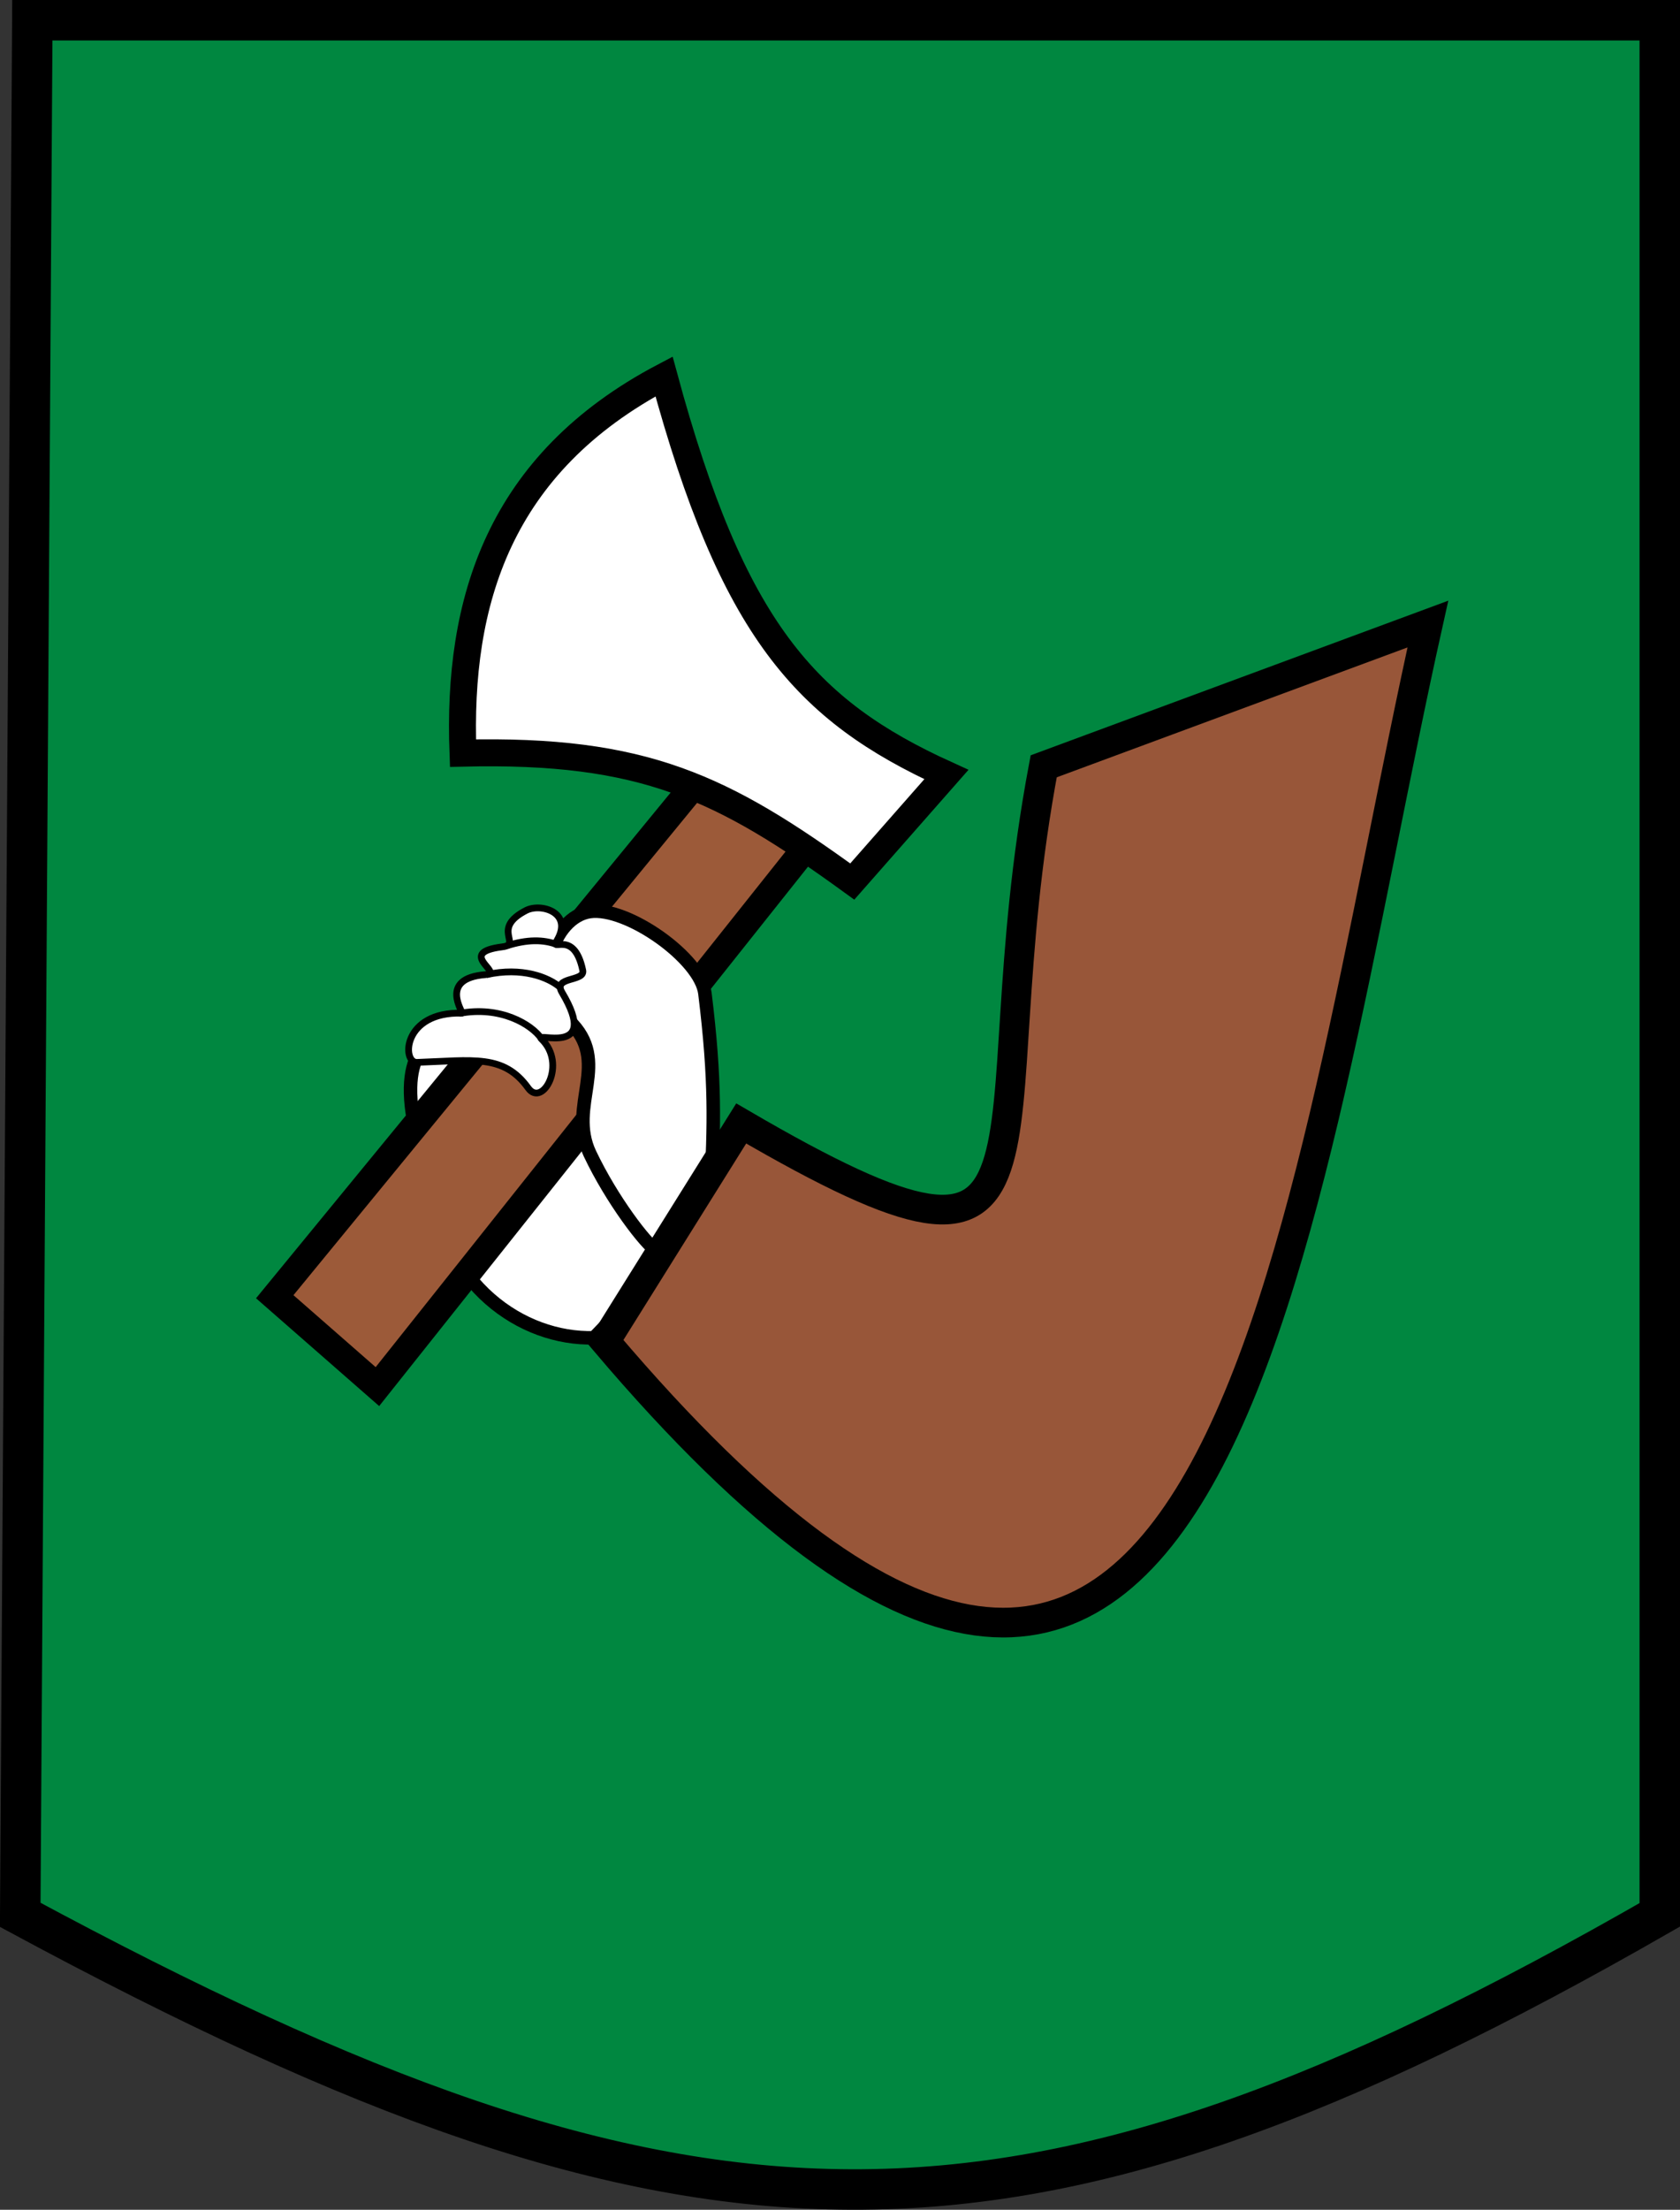
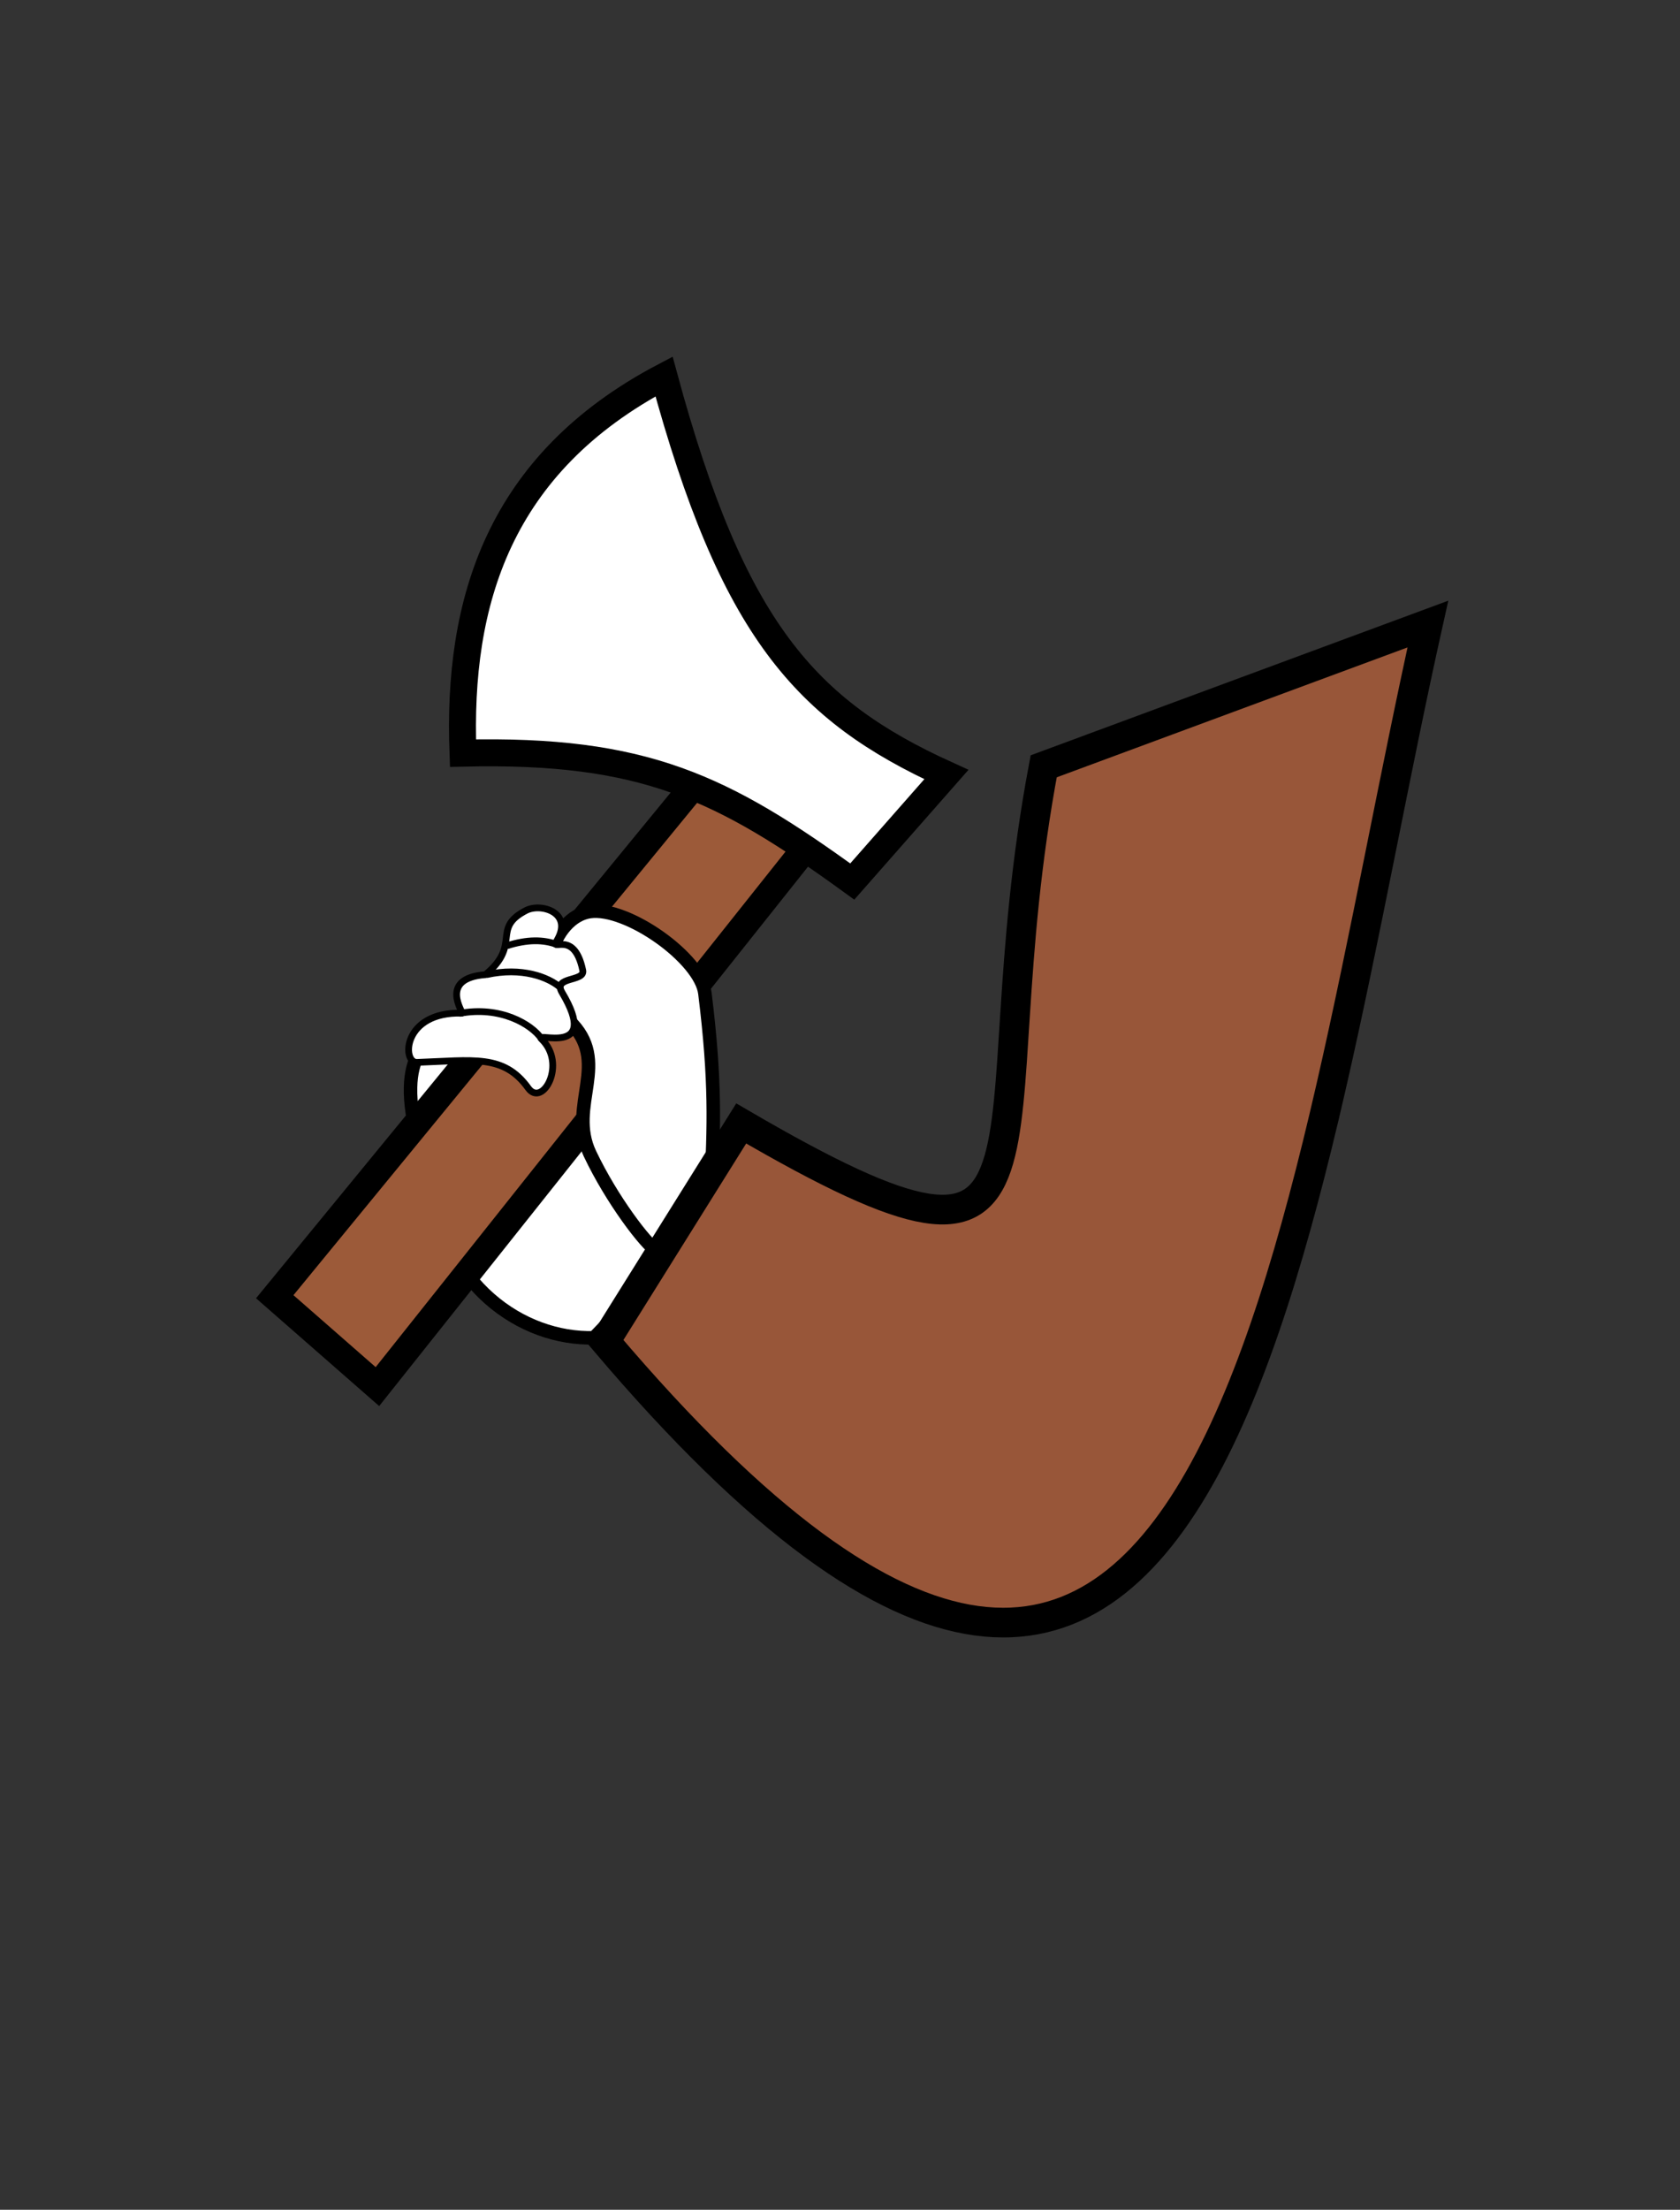
<svg xmlns="http://www.w3.org/2000/svg" version="1.0" width="358.095" height="470.771" id="svg1923">
  <rect width="100%" height="100%" fill="#333333" stroke="none" />
  <defs id="defs1926" />
-   <path d="M 6.892,4.312 L 353.783,4.312 L 353.783,407.944 C 216.66,486.607 147.883,485.318 4.312,407.944 L 6.892,4.312 z " style="fill:#008740;fill-opacity:1;fill-rule:evenodd;stroke:black;stroke-width:8.625;stroke-linecap:butt;stroke-linejoin:miter;stroke-miterlimit:4;stroke-dasharray:none;stroke-opacity:1" id="path13543" />
  <path d="M 142.738,268.241 L 116.947,230.843 C 112.433,220.312 75.036,205.912 91.8,251.476 C 94.379,273.614 111.144,285.435 126.618,285.005 L 142.738,268.241 z " style="fill:white;fill-opacity:1;fill-rule:evenodd;stroke:black;stroke-width:2.875px;stroke-linecap:butt;stroke-linejoin:miter;stroke-opacity:1" id="path6363" />
  <path d="M 58.563,276.255 L 80.447,295.404 L 176.192,175.039 L 154.308,159.537 L 58.563,276.255 z " style="fill:#9c5a39;fill-opacity:1;fill-rule:evenodd;stroke:black;stroke-width:5.75;stroke-linecap:butt;stroke-linejoin:miter;stroke-miterlimit:4;stroke-dasharray:none;stroke-opacity:1" id="path10875" />
  <g transform="matrix(2.875,0,0,2.875,368.189,-16.641)" id="g8135">
    <path d="M -84.327,91.28 C -82.703,94.705 -80.165,98.008 -79.393,98.456 C -77.26,99.696 -75.584,98.815 -75.356,93.971 C -75.132,89.205 -74.992,85.974 -75.805,79.393 C -76.125,76.803 -81.58,72.945 -84.327,73.338 C -87.075,73.73 -88.776,78.67 -85.897,81.412 C -82.666,84.489 -86.051,87.644 -84.327,91.28 z " style="fill:white;fill-opacity:1;fill-rule:evenodd;stroke:black;stroke-width:1px;stroke-linecap:butt;stroke-linejoin:miter;stroke-opacity:1" id="path4591" />
    <path d="M -83.206,105.185 L -73.113,89.037 C -47.098,104.213 -56.069,91.13 -50.686,62.573 L -22.203,52.032 C -31.996,95.915 -37.304,159.31 -83.206,105.185 z " style="fill:#985639;fill-opacity:1;fill-rule:evenodd;stroke:black;stroke-width:2.2;stroke-linecap:butt;stroke-linejoin:miter;stroke-miterlimit:4;stroke-dasharray:none;stroke-opacity:1" id="path1932" />
  </g>
  <g transform="matrix(2.875,0,0,2.875,12.742,-31.257)" id="g10858">
-     <path d="M 34.73,91.5 C 32.907,88.963 30.646,89.453 26.484,89.597 C 25.344,89.636 25.411,85.824 29.814,85.949 C 29.975,85.954 28.03,83.372 31.559,83.095 C 32.996,82.982 29.299,81.469 32.827,81.033 C 34.271,80.855 31.955,79.685 34.572,78.337 C 35.678,77.767 38.061,78.491 36.879,80.529 C 36.286,81.551 38.12,79.646 38.774,82.778 C 38.954,83.636 36.519,83.211 37.237,84.415 C 40.119,89.25 35.102,87.278 35.713,87.865 C 37.632,89.706 35.788,92.971 34.73,91.5 z " style="fill:white;fill-opacity:1;fill-rule:evenodd;stroke:black;stroke-width:0.5;stroke-linecap:butt;stroke-linejoin:miter;stroke-miterlimit:4;stroke-dasharray:none;stroke-opacity:1" id="path8195" />
+     <path d="M 34.73,91.5 C 32.907,88.963 30.646,89.453 26.484,89.597 C 25.344,89.636 25.411,85.824 29.814,85.949 C 29.975,85.954 28.03,83.372 31.559,83.095 C 34.271,80.855 31.955,79.685 34.572,78.337 C 35.678,77.767 38.061,78.491 36.879,80.529 C 36.286,81.551 38.12,79.646 38.774,82.778 C 38.954,83.636 36.519,83.211 37.237,84.415 C 40.119,89.25 35.102,87.278 35.713,87.865 C 37.632,89.706 35.788,92.971 34.73,91.5 z " style="fill:white;fill-opacity:1;fill-rule:evenodd;stroke:black;stroke-width:0.5;stroke-linecap:butt;stroke-linejoin:miter;stroke-miterlimit:4;stroke-dasharray:none;stroke-opacity:1" id="path8195" />
    <path d="M 29.616,85.969 C 32.655,85.388 34.981,86.769 35.721,87.852" style="fill:white;fill-opacity:1;fill-rule:evenodd;stroke:black;stroke-width:0.5;stroke-linecap:butt;stroke-linejoin:miter;stroke-miterlimit:4;stroke-dasharray:none;stroke-opacity:1" id="path9082" />
    <path d="M 31.638,83.095 C 34.255,82.513 36.237,83.28 37.109,84.046" style="fill:white;fill-opacity:1;fill-rule:evenodd;stroke:black;stroke-width:0.5;stroke-linecap:butt;stroke-linejoin:miter;stroke-miterlimit:4;stroke-dasharray:none;stroke-opacity:1" id="path9084" />
    <path d="M 33.144,80.954 C 34.651,80.478 35.86,80.478 36.891,80.875" style="fill:white;fill-opacity:1;fill-rule:evenodd;stroke:black;stroke-width:0.5;stroke-linecap:butt;stroke-linejoin:miter;stroke-miterlimit:4;stroke-dasharray:none;stroke-opacity:1" id="path9086" />
  </g>
  <path d="M 181.663,187.805 L 201.724,165.008 C 171.633,151.331 156.131,134.005 141.542,80.206 C 106.283,98.747 97.469,128.23 98.685,160.449 C 137.286,159.537 154.004,167.744 181.663,187.805 z " style="fill:white;fill-opacity:1;fill-rule:evenodd;stroke:black;stroke-width:5.75;stroke-linecap:butt;stroke-linejoin:miter;stroke-miterlimit:4;stroke-dasharray:none;stroke-opacity:1" id="path11771" />
</svg>